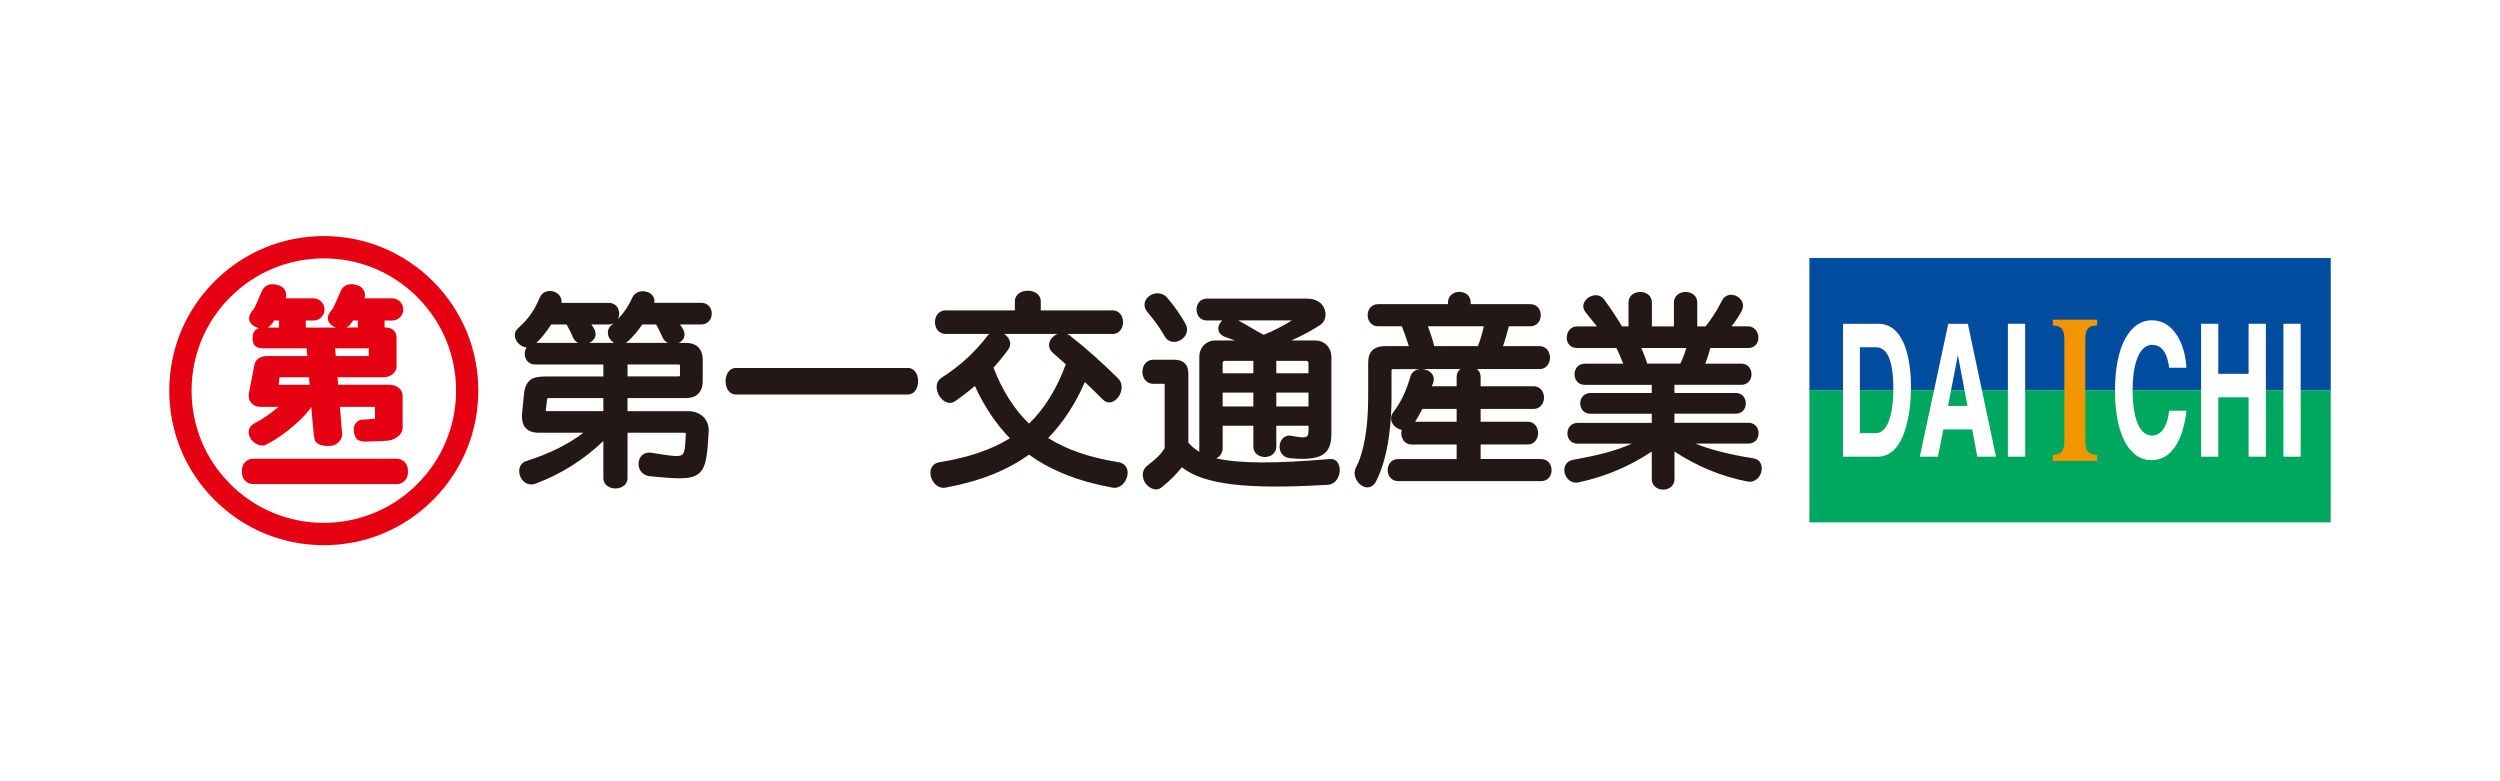
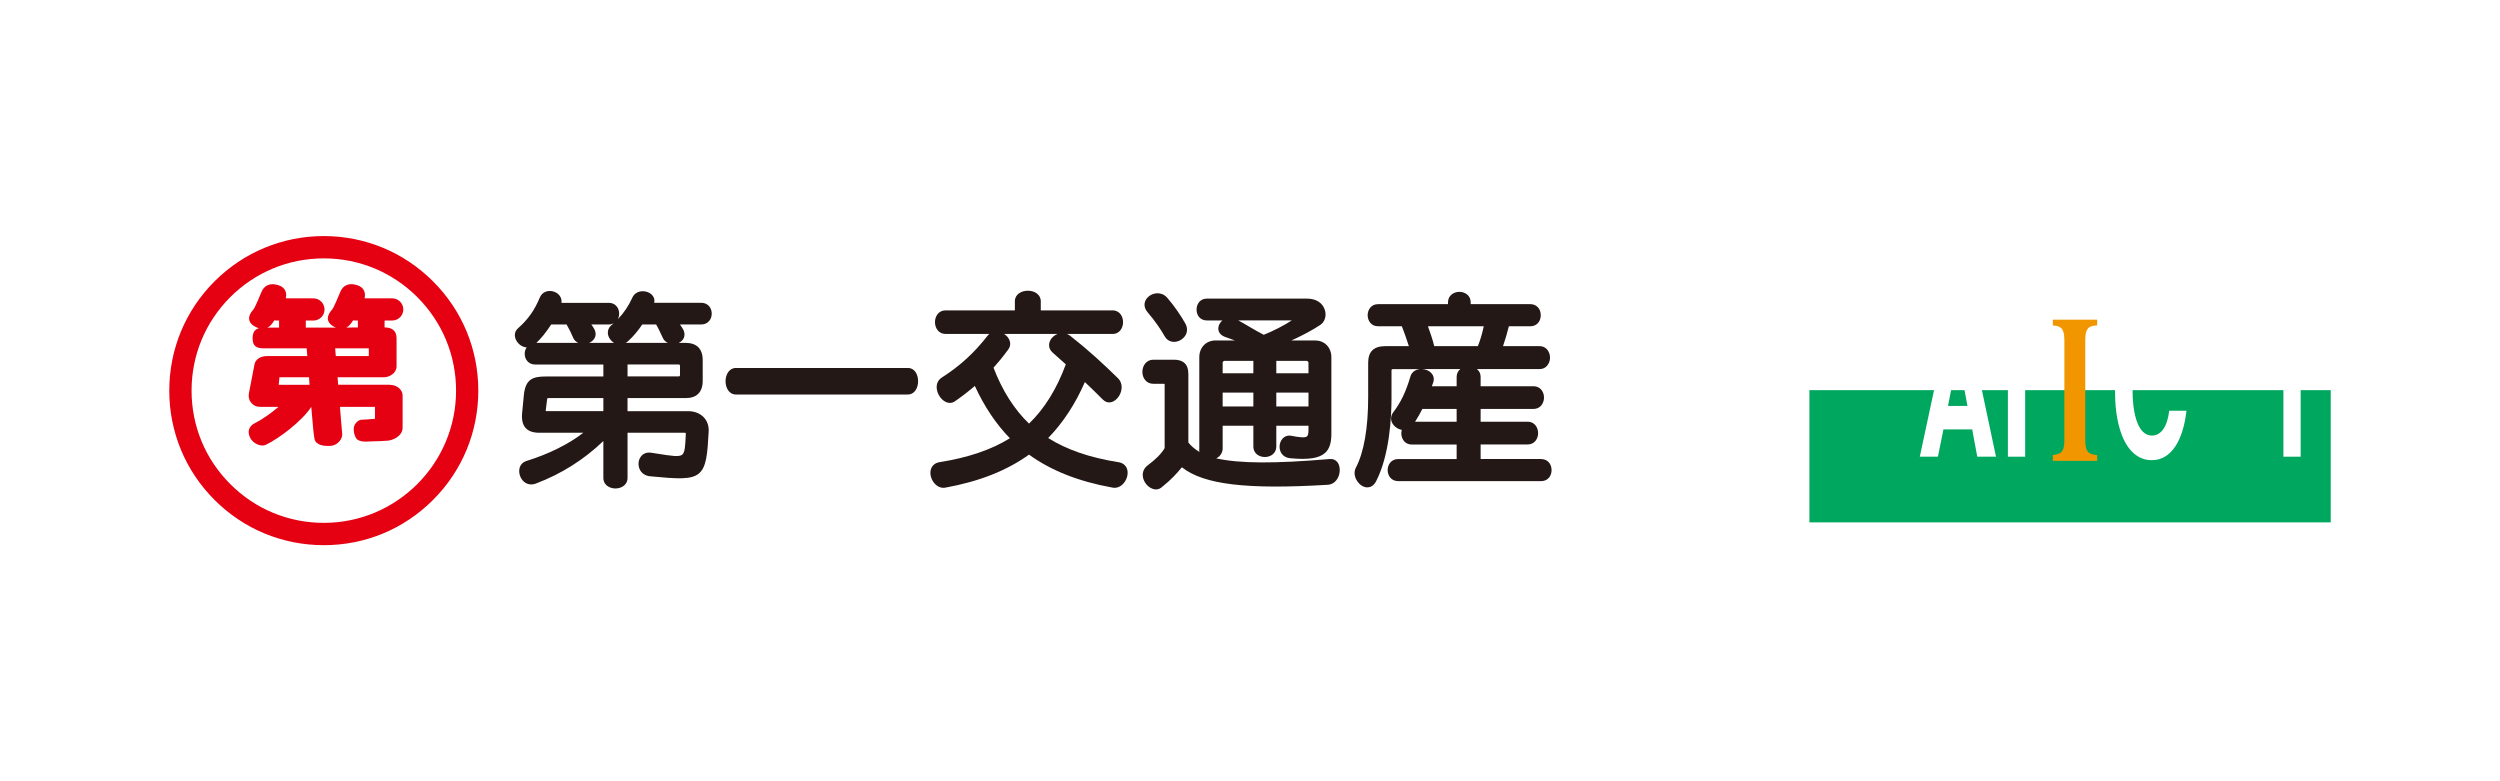
<svg xmlns="http://www.w3.org/2000/svg" id="_レイヤー_2" data-name="レイヤー_2" viewBox="0 0 960 300">
  <defs>
    <style>
      .cls-1 {
        fill: #f29600;
      }

      .cls-2 {
        fill: #231815;
      }

      .cls-3 {
        fill: #fff;
      }

      .cls-4 {
        fill: #00a85f;
      }

      .cls-5 {
        fill: #e50012;
      }

      .cls-6 {
        fill: #004da0;
      }
    </style>
  </defs>
  <g id="_レイヤー_1-2" data-name="レイヤー_1">
    <g>
      <rect class="cls-3" width="960" height="300" />
      <g>
        <g>
          <path class="cls-5" d="M166.3,108.05c-11.22-11.2-26.11-17.4-41.94-17.4s-30.78,6.19-41.99,17.4c-11.2,11.21-17.37,26.09-17.37,41.95s6.17,30.75,17.37,41.96c11.21,11.23,26.11,17.39,41.99,17.39s30.72-6.16,41.94-17.39c11.2-11.2,17.37-26.12,17.37-41.96s-6.17-30.74-17.37-41.95ZM124.36,200.78c-13.58,0-26.35-5.27-35.93-14.89-9.6-9.57-14.87-22.32-14.87-35.89s5.27-26.31,14.87-35.91c9.58-9.58,22.35-14.87,35.93-14.87s26.29,5.29,35.88,14.87c9.6,9.6,14.89,22.34,14.89,35.91,0,28.01-22.78,50.78-50.77,50.78Z" />
-           <path class="cls-5" d="M152.37,185.89c2.36,0,4.26-1.91,4.26-4.28v-1.15c0-2.36-1.9-4.3-4.26-4.3h-55.19c-2.37,0-4.27,1.94-4.27,4.3v1.15c0,2.37,1.9,4.28,4.27,4.28h55.19Z" />
          <path class="cls-5" d="M149.64,147.75h-19.78l-.24-2.88h17.76c2.4,0,4.9-1.76,4.9-4.16v-10.81c0-2.73-1.56-4.17-4.58-4.17-.08,0,0-2.65,0-2.65h2.88c2.36,0,4.29-1.88,4.29-4.25s-1.93-4.27-4.29-4.27h-10.58c.48-2.06-.12-4.17-2.82-5.05-3.21-1.05-5.46.1-6.45,2.45h0c-.71,1.69-2.46,5.96-3.13,6.82-2.52,2.74-2.09,4.89.08,6.34.42.28.87.5,1.31.67h-11.57v-2.7h2.92c2.35,0,4.28-1.88,4.28-4.25s-1.93-4.27-4.28-4.27h-10.6c.5-2.06-.11-4.17-2.8-5.05-3.23-1.05-5.46.1-6.47,2.45h0c-.72,1.69-2.45,5.96-3.13,6.82-2.48,2.74-2.07,4.89.09,6.34.65.42,1.31.71,1.96.92-1.9.53-2.38,2.07-2.38,3.87,0,2.25.76,3.84,4.12,3.84h16.63l.24,2.98h-15.48c-2.72,0-4.45,1.4-4.79,3.17l-2.17,11.23c-.24,1.28.1,2.58.92,3.57.85,1,2.07,1.52,3.35,1.52h7.13c-2.86,2.43-6.37,4.93-9.1,6.27-2.29,1.12-2.96,3.25-1.83,5.55,1.12,2.32,4.21,3.59,5.94,2.8,5.25-2.47,14.13-9.27,17.56-14.61.61,6.16.7,9.5,1.24,12.28.47,2.41,3.59,2.9,6.28,2.68,2.44-.17,4.72-2.59,4.32-5-.13-1.02-.41-5.01-.83-9.97h13.45v4.59c-1.58.16-4.59.36-5.23.36-.75-.04-2.66,1.12-2.89,3.06-.23,1.98.64,4.09,1.4,4.59,1.05.68,2.29.89,4.78.68,1.39-.1,3.88-.04,6.09-.25h.18c2.24,0,6.28-1.67,6.28-5.05v-12.36c0-2.01-1.92-4.08-4.96-4.08ZM134.25,124.85c.36-.41.85-1.06,1.35-1.84.3.03.6.08.9.08h.93v2.65l-4.47.04c.47-.2.9-.54,1.3-.94ZM105.35,123.01c.27.03.58.08.9.08h.92v2.7h-4.47c.47-.2.9-.54,1.29-.94.39-.41.84-1.06,1.37-1.84ZM128.7,133.75h12.92v2.98h-12.67l-.25-2.98ZM107.33,144.88h11.34l.2,2.88h-11.85l.3-2.88Z" />
        </g>
        <g>
-           <polyline class="cls-6" points="888.96 149.82 895 149.82 895 99.08 694.81 99.08 694.81 149.82 701.98 149.82" />
          <polyline class="cls-4" points="701.98 149.82 694.81 149.82 694.81 200.59 895 200.59 895 149.82 888.96 149.82" />
          <g>
-             <path class="cls-3" d="M727.94,127.09c-1.82-1.84-4.05-2.76-6.66-2.76h-13.56v51.04h13.34c2.41,0,4.53-.94,6.32-2.69,2.25-2.28,3.98-5.91,5.06-10.84,1.15-4.94,1.39-9.9,1.39-13.2,0-2.95-.21-7.37-1.17-11.65-.98-4.46-2.58-7.78-4.71-9.9ZM727.05,149.41c0,3.97-.48,16.92-6.79,16.92h-6.06v-32.99h5.98c1.02,0,2.35.18,3.58,1.41,2.17,2.18,3.29,7.1,3.29,14.66Z" />
            <path class="cls-3" d="M755.69,124.44l-.03-.1h-7.52l-.03.1-10.87,50.76-.03.17h6.95l.02-.11,2.1-10.36h11.05l1.92,10.36.03.11h7.19l-.04-.17-10.75-50.76ZM751.83,136.36l3.68,19.51h-7.47l3.79-19.51Z" />
            <polygon class="cls-3" points="771.16 124.33 771.03 124.33 771.03 124.45 771.03 175.24 771.03 175.37 771.16 175.37 777.53 175.37 777.66 175.37 777.66 175.24 777.66 124.45 777.66 124.33 777.53 124.33 771.16 124.33" />
            <path class="cls-1" d="M805.09,124.98h.11s.11-.02.11-.02v-2.22h-17.02v2.22h.12s.09.02.09.02c2.19.25,4.22.47,4.22,5.53v38.67c0,4.87-1.8,5.16-4.31,5.55h-.12v2.25h17.02v-2.24h-.11c-2.56-.32-4.46-.56-4.46-5.56v-38.67c0-5.23,2.12-5.37,4.36-5.53Z" />
            <path class="cls-3" d="M833.09,157.71h-.12v.1c-.74,6.1-3.13,9.45-6.64,9.45-1.3,0-2.48-.5-3.5-1.51-2.5-2.5-3.92-8.23-3.92-15.7,0-9.96,2.17-14.23,3.98-16.07,1.29-1.28,2.59-1.57,3.44-1.57,5.16,0,6.14,5.66,6.63,8.67v.12h6.61v-.14c-.22-4.32-1.42-8.65-3.31-11.84-2.42-4.08-5.86-6.24-9.97-6.24s-7.55,2.37-10.05,6.81c-2.69,4.76-4.08,11.72-4.08,20.12,0,5.64.59,10.56,1.79,14.62,1.11,3.88,2.73,6.91,4.82,8.99,2.13,2.11,4.64,3.19,7.45,3.19,3.72,0,6.77-1.78,9.11-5.3,2.15-3.24,3.59-7.81,4.26-13.56v-.12s-.13,0-.13,0h-6.36Z" />
-             <polygon class="cls-3" points="863.6 124.33 863.46 124.33 863.46 124.45 863.46 143.55 851.82 143.55 851.82 124.45 851.82 124.33 851.71 124.33 845.34 124.33 845.22 124.33 845.22 124.45 845.22 175.24 845.22 175.37 845.34 175.37 851.71 175.37 851.82 175.37 851.82 175.24 851.82 152.56 863.46 152.56 863.46 175.24 863.46 175.37 863.6 175.37 869.95 175.37 870.09 175.37 870.09 175.24 870.09 124.45 870.09 124.33 869.95 124.33 863.6 124.33" />
            <polygon class="cls-3" points="883.34 124.33 876.94 124.33 876.83 124.33 876.83 124.45 876.83 175.24 876.83 175.37 876.94 175.37 883.34 175.37 883.45 175.37 883.45 175.24 883.45 124.45 883.45 124.33 883.34 124.33" />
          </g>
        </g>
        <g>
          <path class="cls-2" d="M269.29,116.28h-18.08c.23-.96.04-1.88-.52-2.65-.9-1.25-2.67-1.95-4.41-1.77-1.58.16-2.84,1.05-3.45,2.41-1.44,3.19-3.22,5.85-5.6,8.32.71-1.29.71-3.07-.04-4.38-.72-1.25-1.95-1.92-3.45-1.92h-18.14c.3-2.08-1.11-3.62-2.69-4.23-2.04-.77-4.63-.25-5.65,2.24-1.97,4.79-4.53,8.42-8.35,11.76-1.83,1.58-1.39,4.04,0,5.62.81.98,2.03,1.65,3.31,1.73-.48.73-.74,1.57-.74,2.42,0,2.08,1.39,4.15,4.05,4.15h26.16v4.59h-22.12c-5.08,0-7.76,1.1-8.4,7.02l-.3,3.13-.34,3.5c-.32,2.78.11,4.8,1.31,6.13,1.1,1.22,2.82,1.83,5.27,1.83h16.88c-5.57,4.34-13.21,8.15-21.87,10.85-1.41.45-2.36,1.49-2.65,2.92-.36,1.78.34,3.83,1.74,5.03,1.25,1.07,2.89,1.34,4.55.71,9.75-3.68,18.46-9.16,25.93-16.34v14.15c0,1.46.69,2.66,1.95,3.37,1.59.93,3.8.93,5.39,0,1.24-.7,1.95-1.91,1.95-3.37v-17.32h21.93c.3,0,.38.07.39.1.01.02.09.17.06.48-.02.03-.02.1-.02.1-.21,4.42-.3,6.85-1.38,7.74-1.17.93-4,.48-9.17-.33l-2.77-.43c-1.63-.24-3.03.29-3.91,1.48-1.01,1.31-1.18,3.23-.5,4.82.7,1.58,2.19,2.59,4.09,2.76,10.61,1.01,15.81,1.37,18.75-1.14,2.8-2.42,3.22-7.39,3.68-16.01.13-2.16-.53-4.08-1.87-5.5-1.45-1.51-3.56-2.36-5.96-2.36h-23.33v-5.02h22.27c2.13,0,3.8-.54,4.91-1.68,1.1-1.1,1.69-2.74,1.69-4.89v-8.04c0-2.16-.59-3.8-1.69-4.92-1.12-1.11-2.78-1.68-4.91-1.68h-2.63c1.99-.89,2.74-2.77,1.9-4.82-.33-.65-.86-1.49-1.41-2.25h8.16c1.52,0,2.74-.69,3.48-1.93.75-1.33.75-3.13,0-4.46-.74-1.25-1.96-1.92-3.48-1.92ZM261.12,140.57v3.36c0,.49-.15.61-.6.61h-19.54v-4.59h19.54c.23,0,.39.06.47.13.09.08.13.25.13.48ZM205.98,131.66c1.78-1.68,3.63-3.93,5.69-7.07h5.89c.93,1.57,1.84,3.42,2.58,5.21.39.86,1.04,1.46,1.88,1.85h-16.04ZM231.69,152.86v5.02h-21.87c-.1,0-.19-.04-.24-.09-.02-.03-.03-.09-.02-.19l.23-1.81c.15-1.05.3-2.16.33-2.67.03-.06.04-.25.54-.25h21.03ZM234.7,124.94c-1.04.94-1.49,2.26-1.2,3.62.26,1.26,1.17,2.42,2.28,3.1h-9.56c.8-.35,1.45-.83,1.9-1.5.75-1.06.78-2.36.15-3.68-.34-.66-.76-1.29-1.21-1.88h6.68c.7,0,1.31-.16,1.88-.44-.29.28-.58.54-.9.78ZM240.29,131.66c.34-.21.69-.44.97-.72,1.9-1.73,3.8-3.99,5.37-6.34h5.32c.88,1.48,1.63,3.14,2.46,4.92l.08.16c.4.98,1.13,1.61,2,1.99h-16.19Z" />
          <path class="cls-2" d="M348.59,141.3h-66c-2.6,0-3.98,2.55-3.98,5.1s1.38,5.09,3.98,5.09h66c1.33,0,2.46-.68,3.18-1.94,1.04-1.8,1.04-4.54,0-6.35-.72-1.24-1.85-1.91-3.18-1.91Z" />
          <path class="cls-2" d="M429.46,177.48c-11.05-1.77-19.86-4.79-26.96-9.28,5.78-5.96,10.48-13.19,14.09-21.49,2.28,2.16,4.62,4.45,6.87,6.7.94.95,2.13,1.33,3.35,1,1.65-.46,3.19-2.19,3.71-4.23.48-1.89.05-3.71-1.22-4.94-6.27-6.11-11.04-10.52-18.4-16.34-.38-.3-.79-.5-1.18-.66h17.51c1.44,0,2.64-.69,3.37-1.97.87-1.5.87-3.62,0-5.14-.73-1.25-1.93-1.95-3.37-1.95h-27.57v-3.5c0-2.66-2.49-4.05-4.97-4.05s-4.98,1.39-4.98,4.05v3.5h-26.63c-2.66,0-4.05,2.28-4.05,4.52s1.38,4.53,4.05,4.53h16.81c-.18.16-.36.33-.54.53-5.2,6.71-10.66,11.73-17.7,16.22-1.36.88-2.07,2.29-1.96,3.97.13,2.2,1.57,4.45,3.41,5.36,1.25.61,2.56.52,3.65-.25,2.59-1.78,5.14-3.77,7.59-5.86,3.62,7.89,8.14,14.64,13.45,20.09-7.12,4.41-15.97,7.43-26.98,9.18-1.59.25-2.75,1.14-3.26,2.49-.63,1.71-.15,3.94,1.21,5.56,1.14,1.38,2.7,2.03,4.28,1.73,12.97-2.36,23.49-6.5,32.1-12.67,8.48,6.12,18.98,10.31,32.11,12.67,1.56.3,3.12-.35,4.27-1.73,1.36-1.62,1.85-3.85,1.23-5.56-.51-1.35-1.69-2.24-3.28-2.49ZM403.86,129.86c-1.27,1.54-1.6,3.9.46,5.63,1.73,1.54,3.43,3.06,4.95,4.42-3.48,9.45-8.24,17.1-14.13,22.76-5.64-5.42-10.24-12.64-13.63-21.47,1.75-1.95,3.58-4.16,5.63-6.95,1.59-2.15.53-4.46-1.22-5.79-.11-.07-.27-.15-.41-.23h20.62c-.87.33-1.66.9-2.26,1.63Z" />
          <path class="cls-2" d="M447.22,129.09c.75,1.38,1.99,2.13,3.53,2.19,1.75.04,3.54-.98,4.46-2.51.83-1.4.81-3.06-.08-4.61-1.48-2.67-4.33-6.9-6.96-9.87-2.1-2.36-5.33-2.01-7.2-.34-1.56,1.36-2.23,3.75-.27,5.99,2.92,3.37,5.35,7.04,6.51,9.16Z" />
          <path class="cls-2" d="M510.71,176.26c-21.32,1.81-34.67,1.76-43.68-.25.42-.21.83-.49,1.2-.81.78-.81,1.27-1.83,1.27-2.85v-8.86h11.79v7.93c0,1.49.67,2.71,1.95,3.44,1.46.84,3.44.84,4.92,0,1.24-.73,1.94-1.95,1.94-3.44v-7.93h12.36v1.57c0,1.43-.17,2.18-.58,2.51-.78.63-2.9.38-6.1-.24-1.31-.24-2.53.21-3.4,1.25-1.05,1.29-1.32,3.23-.67,4.79.63,1.51,1.98,2.43,3.8,2.6,7.05.64,11.05,0,13.33-2.06,1.66-1.51,2.41-3.78,2.41-7.34v-29.44c0-1.82-.65-3.47-1.81-4.64-1.17-1.15-2.73-1.76-4.47-1.76h-9.05c4.59-2.1,8.33-4.1,11.16-6.03,1.66-1.12,2.36-3.45,1.67-5.65-.84-2.75-3.39-4.38-6.81-4.38h-38.54c-2.58,0-3.92,2.12-3.92,4.19,0,1.09.33,2.1.94,2.87.75.86,1.77,1.32,2.98,1.32h6.01c-1.11.93-1.72,2.32-1.55,3.58.18,1.24,1.1,2.22,2.6,2.76.81.31,1.79.66,2.83,1.02.29.11.56.19.9.32h-7.4c-3.63,0-6.26,2.69-6.26,6.41v35.23c0,.07-.03.16-.03.24,0,.26,0,.57.08.95-1.82-1.12-3.34-2.42-4.25-3.64v-26.33c0-1.79-.44-3.16-1.37-4.07-.93-.92-2.27-1.39-4.07-1.39h-8.01c-2.76,0-4.21,2.38-4.21,4.68,0,1.19.38,2.28,1.04,3.11.77.96,1.86,1.46,3.18,1.46h4c.16,0,.24.01.28.04.03.03.05.14.05.32v24.35c-1.22,2.1-3.38,4.26-6.44,6.55-1.46,1.07-2.15,2.63-1.93,4.35.26,2.01,1.74,3.93,3.57,4.64,1.3.55,2.59.36,3.61-.47,3.72-2.95,6.02-5.53,7.81-7.72,8.41,6.64,24.78,8.61,56.08,6.72,1.68-.12,3.08-1.14,3.9-2.82.91-1.92.85-4.27-.17-5.74-.68-.96-1.71-1.44-2.94-1.32ZM502.46,143.34h-12.36v-4.76h11.66c.16,0,.35.07.47.23.15.12.23.3.23.44v4.09ZM502.46,156.08h-12.36v-5.33h12.36v5.33ZM469.5,143.34v-4.09c0-.13.09-.31.23-.44.13-.16.32-.23.45-.23h11.11v4.76h-11.79ZM469.5,156.08v-5.33h11.79v5.33h-11.79ZM485.27,128.56c-1.8-.93-3.72-2.04-5.55-3.11-1.51-.89-2.97-1.75-4.23-2.42h20.57c-3.04,1.98-7.35,4.18-10.78,5.53Z" />
          <path class="cls-2" d="M591.81,176.26h-23.25v-5.59h18.04c1.49,0,2.7-.69,3.41-1.96.83-1.43.83-3.37,0-4.81-.71-1.26-1.92-1.96-3.41-1.96h-18.04v-4.91h20.27c1.48,0,2.72-.69,3.43-1.94.85-1.46.85-3.4,0-4.85-.71-1.24-1.94-1.92-3.43-1.92h-20.27v-3.59c0-1.33-.55-2.33-1.43-3h24.02c1.47,0,2.69-.7,3.39-1.95.89-1.46.89-3.42,0-4.93-.7-1.23-1.92-1.93-3.39-1.93h-13.99c.85-2.45,1.69-5.39,2.25-7.64h8.24c1.49,0,2.67-.67,3.41-1.9.79-1.38.79-3.27,0-4.69-.74-1.21-1.92-1.89-3.41-1.89h-22.9v-.69c0-2.64-2.18-4.04-4.34-4.04s-4.38,1.39-4.38,4.04v.69h-26.88c-2.62,0-3.97,2.15-3.97,4.24s1.35,4.24,3.97,4.24h9.16c.72,1.78,1.86,5.09,2.7,7.64h-9.04c-4.43,0-6.59,2.09-6.59,6.34v13.17c0,11.89-1.62,21.27-4.73,27.17-.77,1.45-.64,3.34.43,5.02,1.01,1.59,2.62,2.62,4.14,2.53.93-.05,2.28-.49,3.24-2.42,5.12-10.02,5.88-24.36,5.88-32.03v-10.37c0-.21.04-.39.1-.46.09-.08.25-.12.48-.12h10.77c-.36,0-.72,0-1.09.09-1.51.35-2.6,1.33-3,2.73-1.71,5.82-3.61,9.81-6.59,13.75-.92,1.24-1.1,2.65-.45,4.01.68,1.37,2.13,2.43,3.71,2.74-.35,1.31-.16,2.76.54,3.85.72,1.14,1.89,1.77,3.33,1.77h17.21v5.59h-22.49c-2.61,0-4,2.12-4,4.24s1.39,4.22,4,4.22h54.95c1.48,0,2.66-.67,3.4-1.89.79-1.4.79-3.26,0-4.66-.74-1.25-1.93-1.9-3.4-1.9ZM567.49,132.92h-16.74c-.6-2.5-1.49-5.01-2.42-7.64h21.44c-.62,2.91-1.41,5.54-2.28,7.64ZM546.18,157.03h13.17v4.91h-15.96c.99-1.54,1.94-3.17,2.8-4.91ZM560.77,141.73c-.84.67-1.42,1.66-1.42,3v3.59h-9.51s.01-.06.03-.1c.18-.43.34-.91.5-1.39.43-1.29.18-2.55-.7-3.52-.8-.92-2.13-1.49-3.47-1.58h14.57Z" />
-           <path class="cls-2" d="M673.39,176.01c-9.37-1.47-16.84-3.4-22.34-5.67h20.32c1.46,0,2.66-.65,3.37-1.84.73-1.28.73-2.99,0-4.28-.71-1.19-1.91-1.86-3.37-1.86h-28.39v-3.51h23.51c1.49,0,2.68-.64,3.36-1.83.73-1.27.7-3.01-.03-4.29-.7-1.2-1.88-1.83-3.33-1.83h-23.51v-3.13h25.68c1.45,0,2.62-.65,3.34-1.86.77-1.32.77-3.07,0-4.39-.72-1.23-1.89-1.87-3.34-1.87h-13.87c.9-2.17,1.58-4.48,1.98-6.01h14.42c1.59,0,2.81-.65,3.49-1.85.75-1.3.73-3.1-.07-4.49-.71-1.24-1.96-1.98-3.42-1.98h-6.29c1.71-2.18,2.99-4.18,3.98-6.08,1.17-2.4-.14-4.6-2.04-5.54-1.89-.93-4.4-.65-5.55,1.66-2.32,4.57-4.69,7.91-6.34,9.97h-3.2v-9.19c0-2.64-2.26-4.04-4.48-4.04s-4.48,1.39-4.48,4.04v9.19h-8.46v-9.19c0-2.64-2.27-4.04-4.49-4.04s-4.49,1.39-4.49,4.04v9.19h-2.49c-1.07-1.8-3.64-5.92-6.95-10.45-1.68-2.13-4.46-1.8-6.25-.4-1.53,1.22-2.42,3.3-.88,5.3.79,1.1,1.74,2.22,2.62,3.28.67.81,1.28,1.56,1.82,2.27h-7.58c-2.65,0-4.02,2.25-4.02,4.33,0,1.08.33,2.03.97,2.74.74.84,1.78,1.25,3.06,1.25h15.07c.85,1.66,1.8,3.95,2.59,6.01h-14.77c-2.56,0-3.93,2.04-3.93,4.08s1.37,4.05,3.93,4.05h25.74v3.13h-23.58c-2.55,0-3.9,2-3.9,4.01s1.34,3.95,3.9,3.95h23.58v3.51h-28.46c-2.62,0-3.93,2-3.93,4.01s1.32,3.98,3.93,3.98h20.76c-6.94,3.17-15.16,4.85-22.44,6.17-1.64.3-2.78,1.23-3.22,2.6-.53,1.54-.08,3.43,1.12,4.75,1.11,1.21,2.66,1.68,4.25,1.32,10.53-2.36,19.24-6.04,27.99-11.83v10.56c0,1.48.7,2.69,1.95,3.44,1.46.82,3.42.82,4.83,0,1.28-.74,1.94-1.96,1.94-3.44v-10.56c8.67,5.71,18.14,9.61,28.17,11.54,1.51.25,2.98-.29,4.05-1.53,1.2-1.46,1.63-3.56,1.02-5.11-.43-1.25-1.47-2.04-2.84-2.25ZM632.56,139.63c-.64-1.83-1.46-4.14-2.28-6.01h17.3c-.55,1.77-1.33,4.04-2.34,6.01h-12.68Z" />
        </g>
      </g>
    </g>
  </g>
</svg>